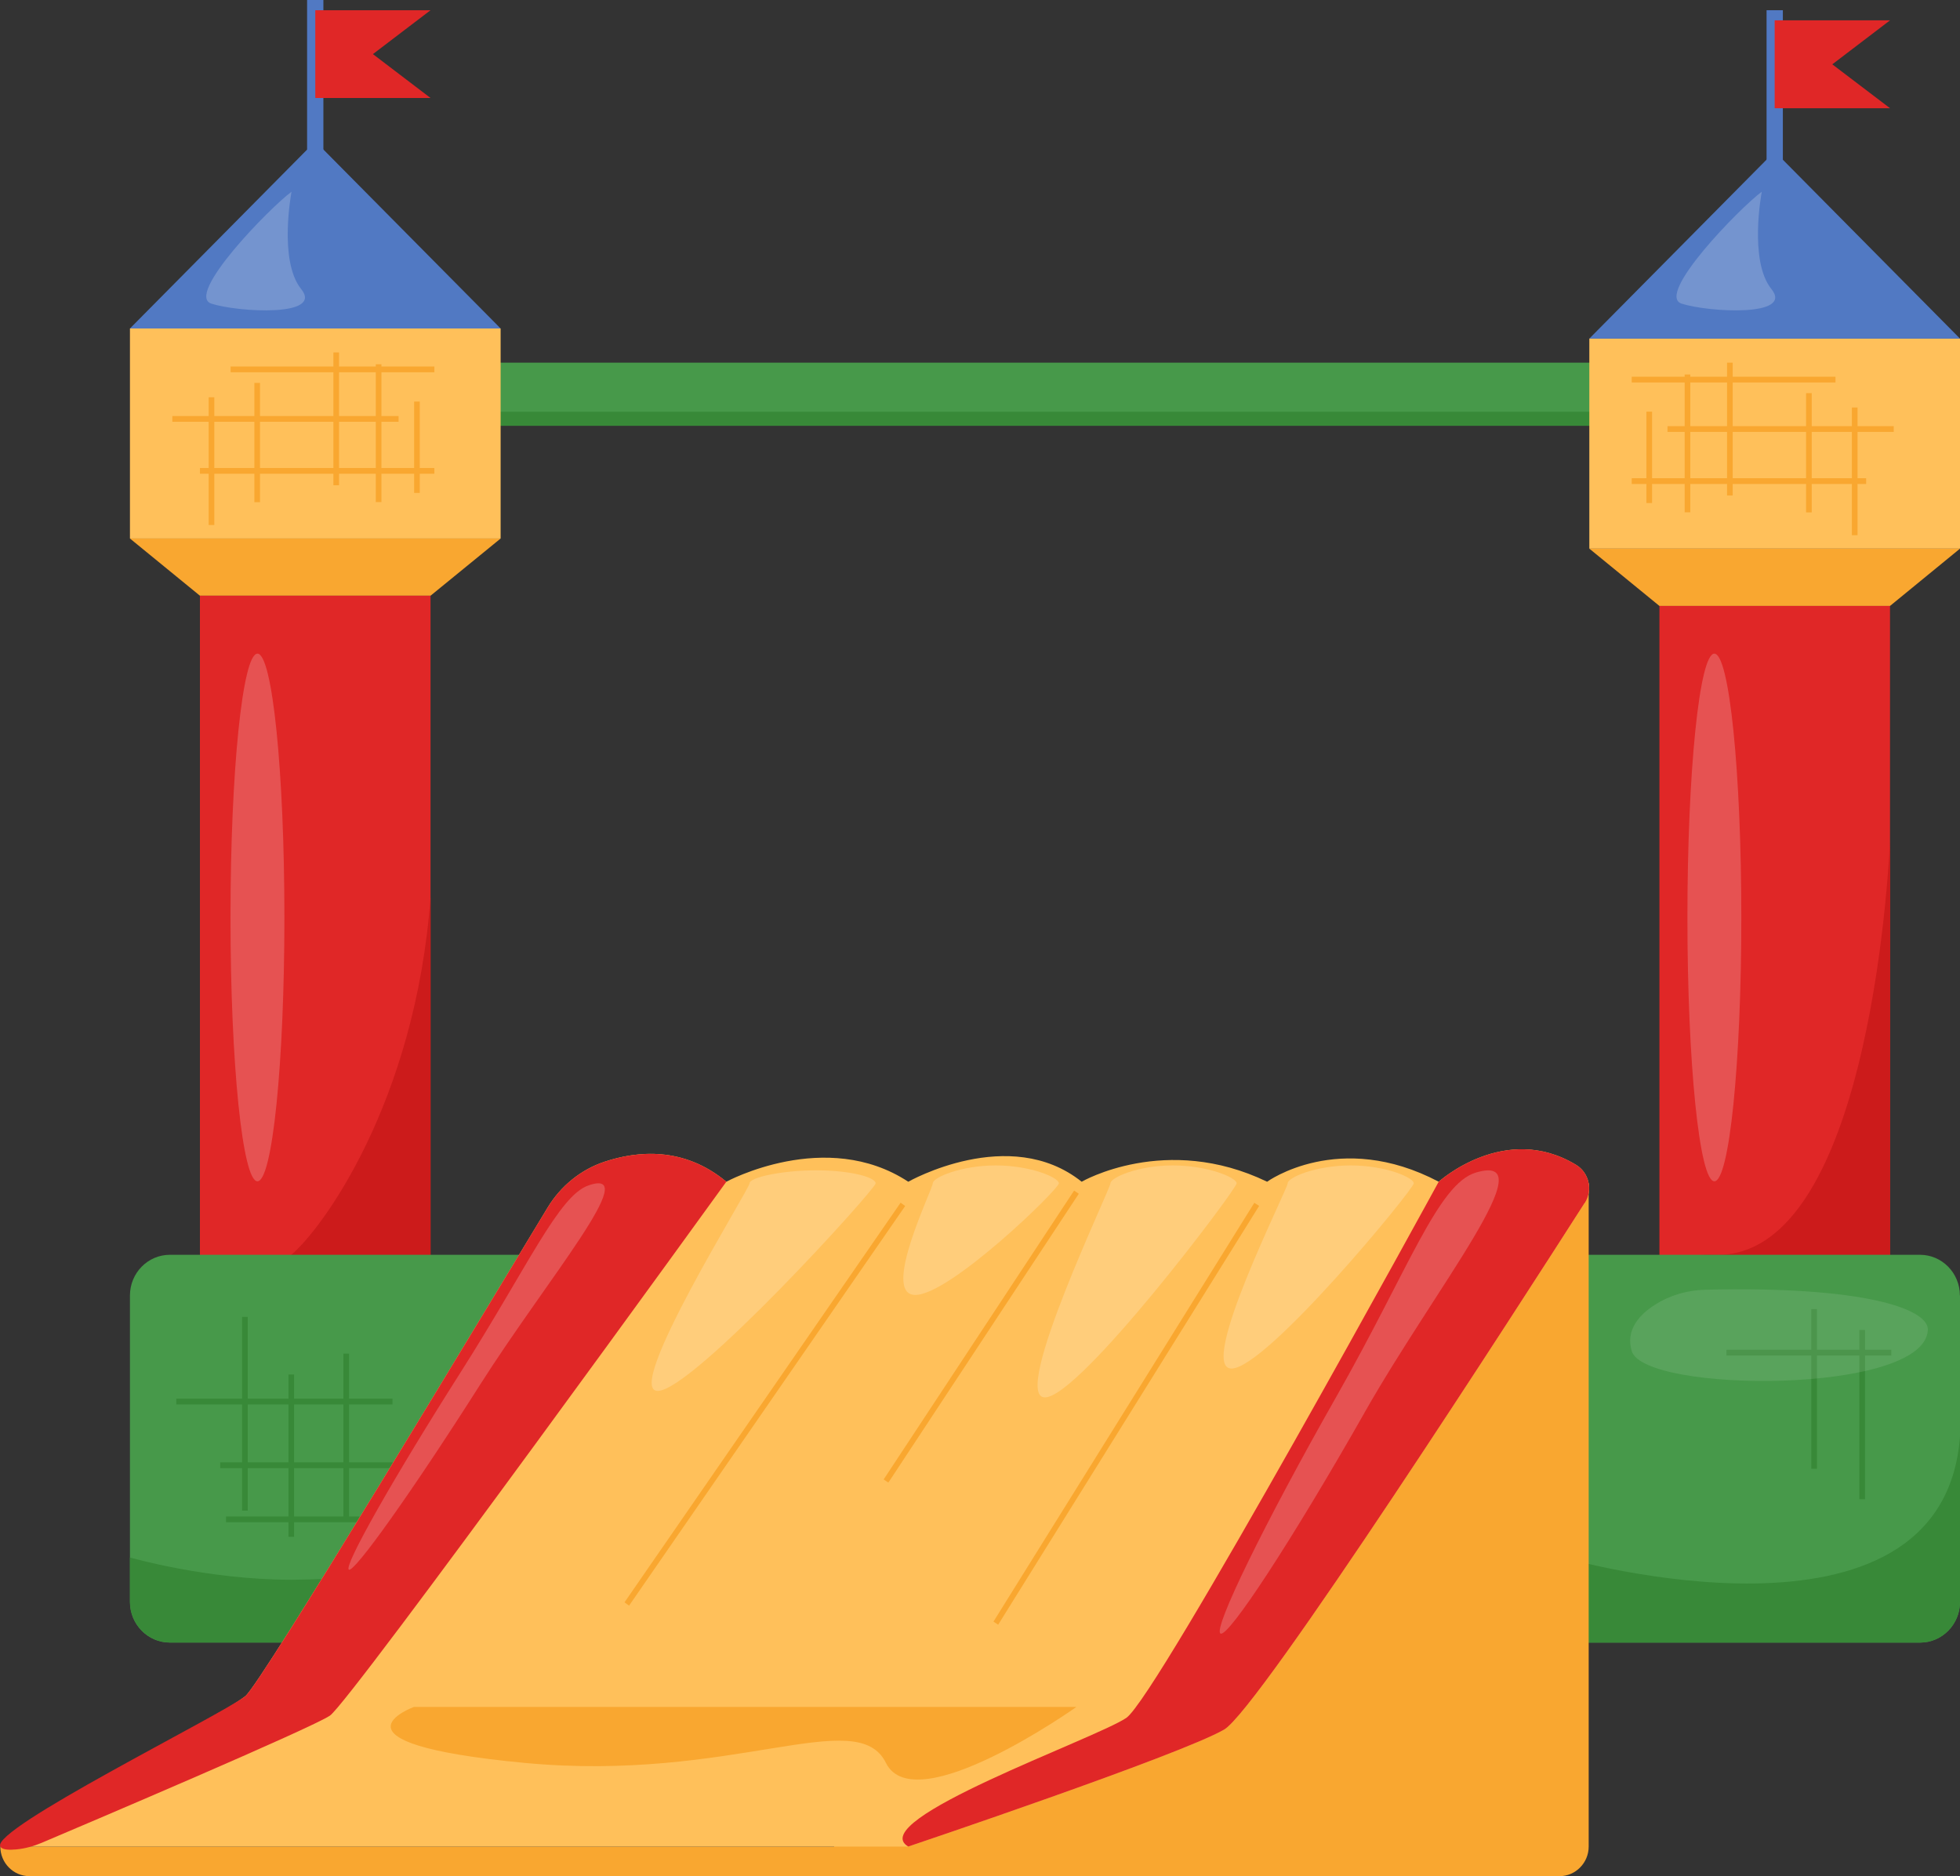
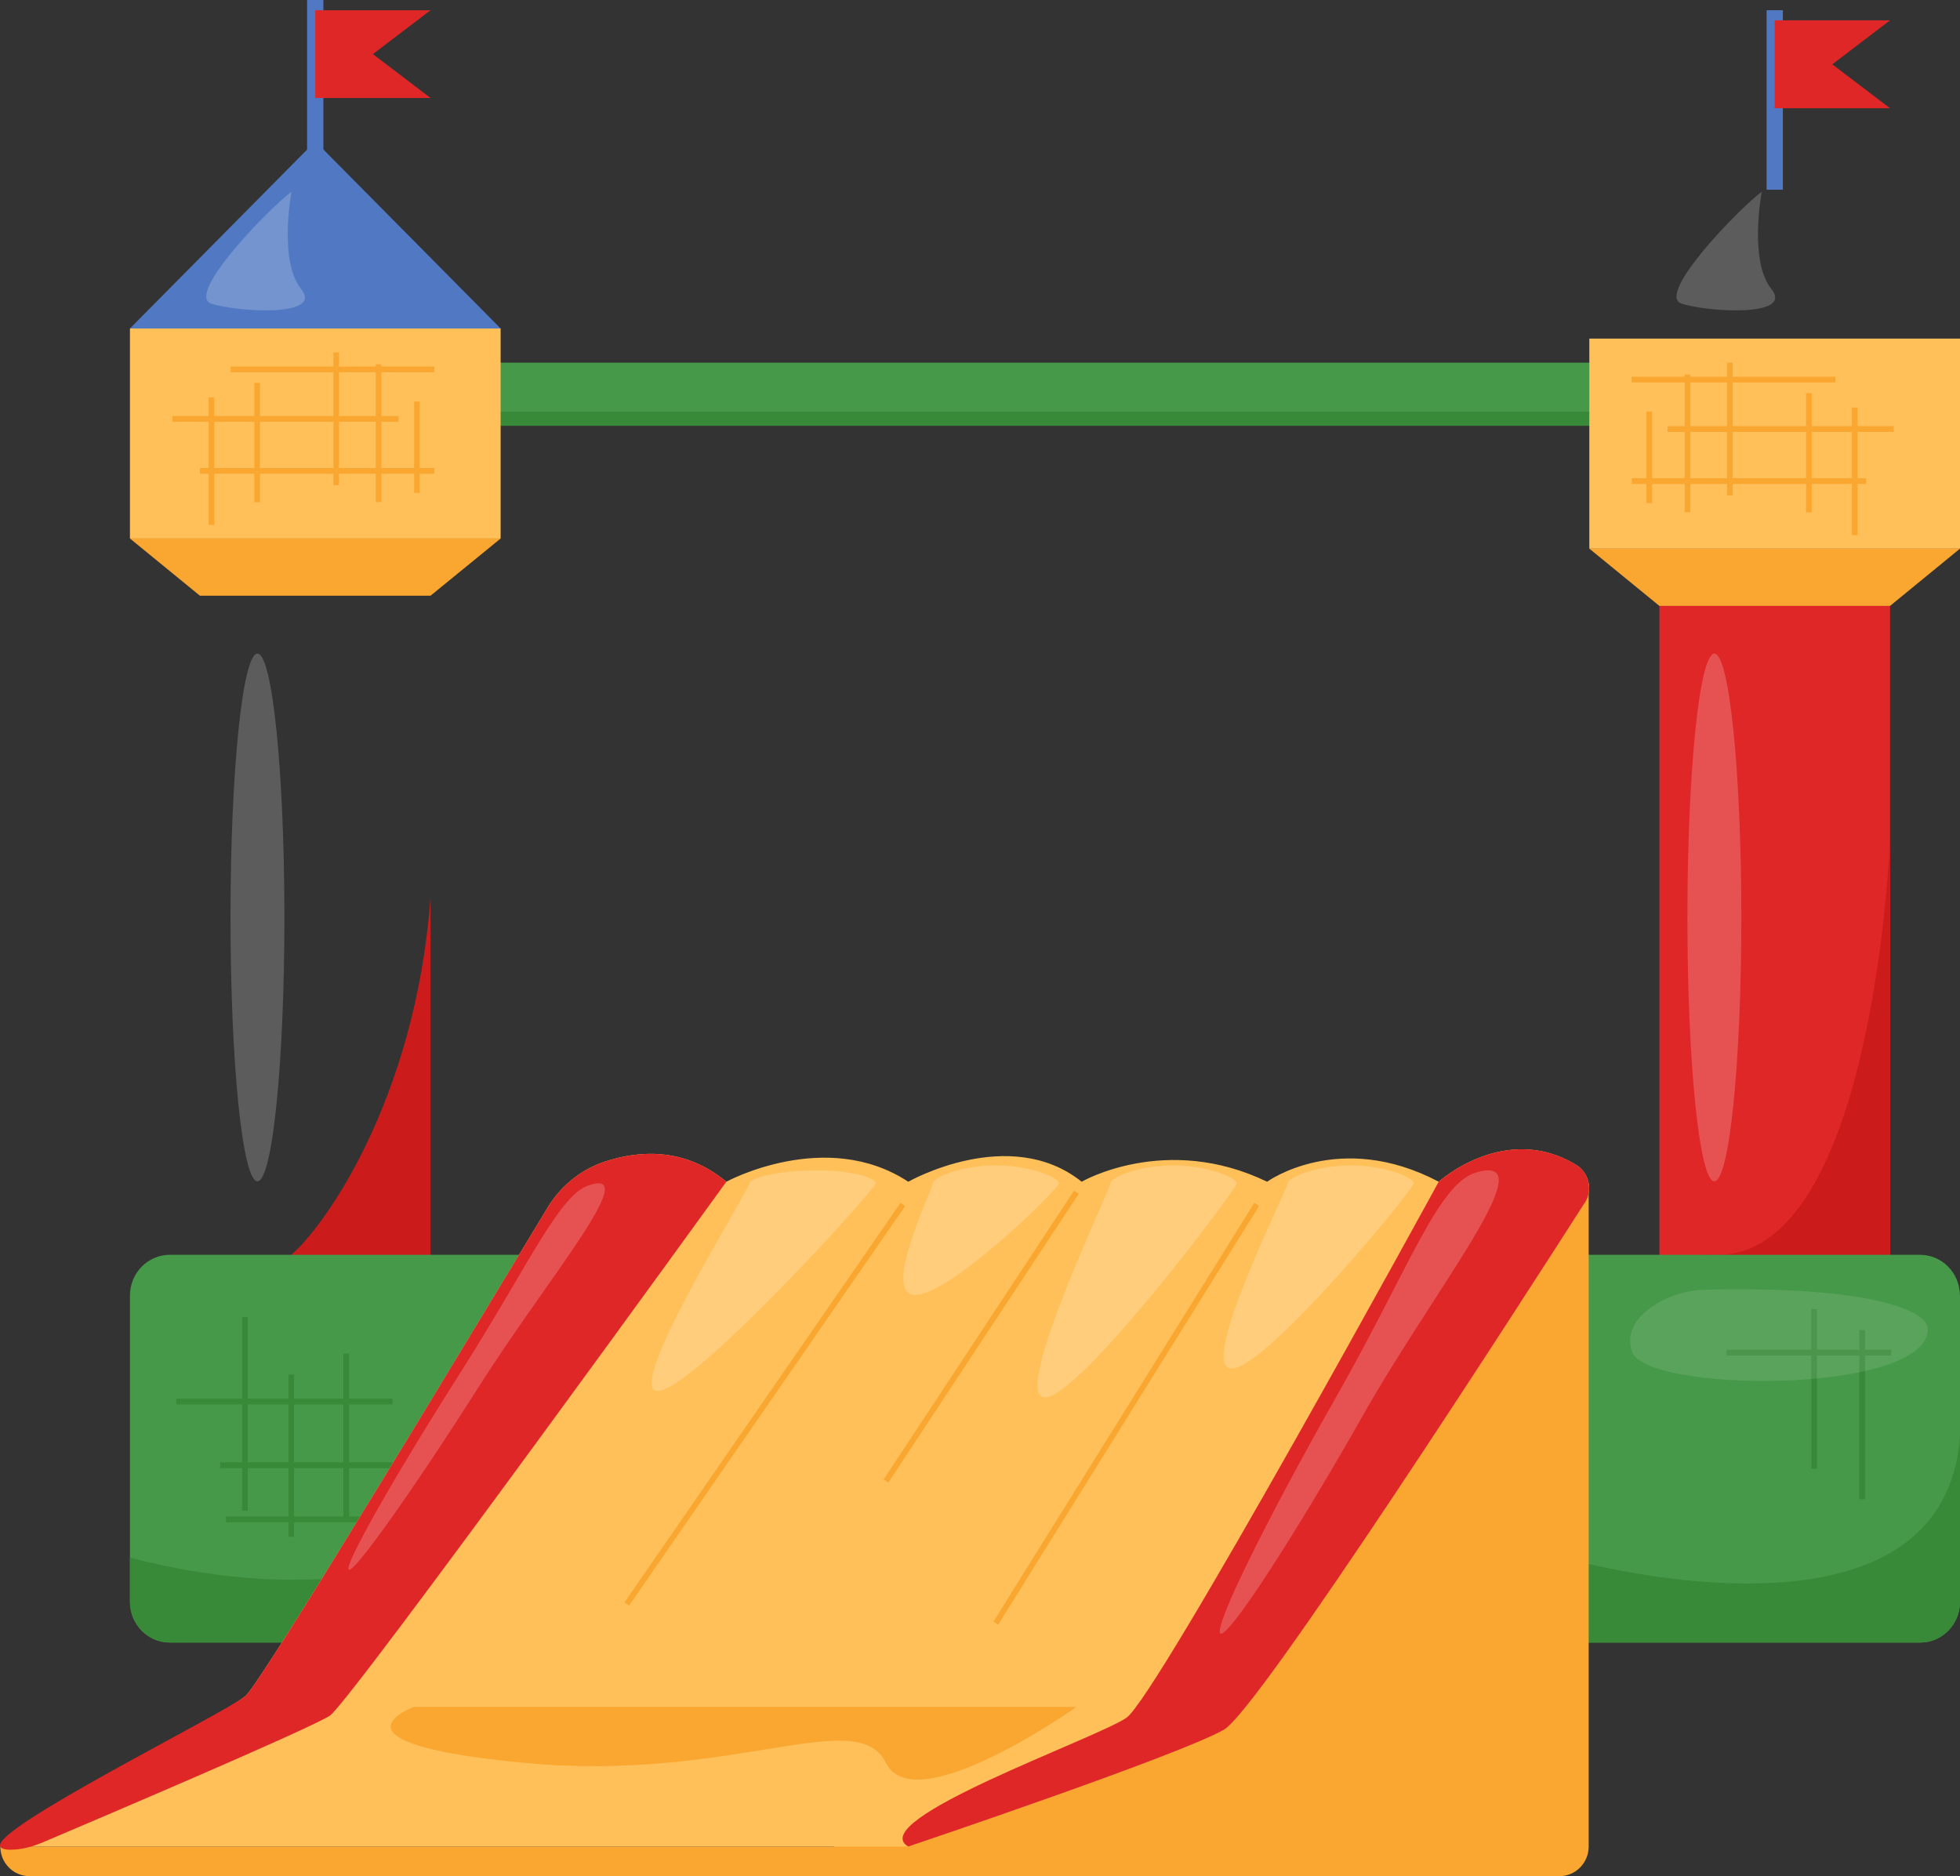
<svg xmlns="http://www.w3.org/2000/svg" id="_Слой_2" data-name="Слой 2" viewBox="0 0 184.01 176.15">
  <rect x="0" y="0" width="184.01" height="176.15" fill="#333333" stroke="none" />
  <defs>
    <style> .cls-1 { opacity: .2; } .cls-1, .cls-2 { fill: #fff; } .cls-3 { fill: #47994a; } .cls-4 { fill: #ffc05a; } .cls-2 { opacity: .1; } .cls-5 { fill: #cc1b1b; } .cls-6 { fill: #388938; } .cls-7 { fill: #f9a730; } .cls-8 { fill: #5179c3; } .cls-9 { fill: #e02727; } </style>
  </defs>
  <g id="_Слой_1-2" data-name="Слой 1">
    <g id="Icon2">
      <g>
        <rect class="cls-6" x="45.36" y="35.37" width="105.13" height="4.61" />
        <rect class="cls-3" x="45.36" y="34.05" width="105.13" height="4.61" />
        <g>
          <rect class="cls-4" x="12.2" y="30.84" width="34.8" height="19.72" />
          <polygon class="cls-8" points="29.6 13.27 12.2 30.84 47 30.84 29.6 13.27" />
          <polygon class="cls-7" points="47 50.56 12.2 50.56 18.77 55.93 40.42 55.93 47 50.56" />
-           <rect class="cls-9" x="18.77" y="55.93" width="21.65" height="66.29" />
          <rect class="cls-8" x="28.83" width="1.53" height="16.85" />
          <polygon class="cls-9" points="35.01 5.08 40.42 9.2 29.6 9.2 29.6 .96 40.42 .96 35.01 5.08" />
          <g>
            <rect class="cls-7" x="19.59" y="37.3" width=".53" height="11.99" />
            <rect class="cls-7" x="23.88" y="35.95" width=".53" height="11.2" />
            <rect class="cls-7" x="31.3" y="33.09" width=".53" height="12.47" />
            <rect class="cls-7" x="35.28" y="34.2" width=".53" height="12.94" />
            <rect class="cls-7" x="38.88" y="37.7" width=".53" height="8.58" />
            <rect class="cls-7" x="21.65" y="34.41" width="19.13" height=".54" />
            <rect class="cls-7" x="16.18" y="39.06" width="21.24" height=".54" />
            <rect class="cls-7" x="18.77" y="43.94" width="22.01" height=".54" />
          </g>
          <path class="cls-5" d="M40.42,84.24v37.26l-4.88.72s-11.48-1.71-8.2-4.41c2.79-2.3,11.65-14.18,13.08-33.57Z" />
        </g>
        <g>
          <rect class="cls-4" x="149.21" y="31.79" width="34.8" height="19.72" />
-           <polygon class="cls-8" points="166.61 14.22 149.21 31.79 184.01 31.79 166.61 14.22" />
          <polygon class="cls-7" points="184.01 51.51 149.21 51.51 155.79 56.89 177.44 56.89 184.01 51.51" />
          <rect class="cls-9" x="155.79" y="56.89" width="21.65" height="66.29" />
          <rect class="cls-8" x="165.85" y=".96" width="1.53" height="16.85" />
          <polygon class="cls-9" points="172.02 6.04 177.44 10.16 166.61 10.16 166.61 1.91 177.44 1.91 172.02 6.04" />
          <g>
            <rect class="cls-7" x="173.86" y="38.26" width=".53" height="11.99" />
            <rect class="cls-7" x="169.56" y="36.91" width=".53" height="11.2" />
            <rect class="cls-7" x="162.14" y="34.05" width=".53" height="12.47" />
            <rect class="cls-7" x="158.16" y="35.16" width=".53" height="12.94" />
            <rect class="cls-7" x="154.57" y="38.65" width=".53" height="8.58" />
            <rect class="cls-7" x="153.19" y="35.37" width="19.13" height=".54" />
            <rect class="cls-7" x="156.55" y="40.01" width="21.24" height=".54" />
            <rect class="cls-7" x="153.19" y="44.9" width="22.01" height=".54" />
          </g>
          <path class="cls-5" d="M177.44,78.86v44.32h-13.51c-5.48-3.2-7.92-5.54-2.97-5.37,14.98.51,16.48-38.95,16.48-38.95Z" />
        </g>
        <path class="cls-3" d="M184.01,121.63v28.77c0,2.11-1.68,3.82-3.75,3.82H15.95c-2.07,0-3.75-1.71-3.75-3.82v-28.77c0-2.11,1.68-3.82,3.75-3.82h164.3c2.07,0,3.75,1.71,3.75,3.82Z" />
        <path class="cls-6" d="M184.01,134.87v15.53c0,2.11-1.68,3.82-3.75,3.82h-40.2l6.75-7.97s35.55,10.24,37.2-11.37Z" />
        <path class="cls-6" d="M56.79,146.24l-1.62,7.97H15.95c-2.07,0-3.75-1.71-3.75-3.82v-4.16s7.22,2.09,15.15,2.09c7.52,0,29.44-2.09,29.44-2.09Z" />
        <g>
          <g>
            <rect class="cls-6" x="170.05" y="122.91" width=".53" height="14.99" />
            <rect class="cls-6" x="174.56" y="124.87" width=".53" height="15.89" />
            <rect class="cls-6" x="162.09" y="126.73" width="15.47" height=".54" />
          </g>
          <g>
            <rect class="cls-6" x="22.73" y="123.64" width=".53" height="18.19" />
            <rect class="cls-6" x="27.08" y="129.05" width=".53" height="15.24" />
            <rect class="cls-6" x="32.24" y="127.09" width=".53" height="15.56" />
            <rect class="cls-6" x="16.55" y="131.32" width="20.3" height=".54" />
            <rect class="cls-6" x="20.67" y="137.3" width="25.21" height=".54" />
            <rect class="cls-6" x="21.22" y="142.38" width="15.63" height=".54" />
          </g>
        </g>
        <path class="cls-7" d="M78.31,111.1v62.27H.03c0,1.54,1.23,2.78,2.74,2.78h143.64c1.51,0,2.74-1.25,2.74-2.78v-62.27h-70.83Z" />
        <path class="cls-4" d="M148.77,112.94c-5.92,9.25-30.59,47.58-33.85,49.45-4.21,2.42-29.65,10.98-29.65,10.98H.03s20.64-12.29,23-14.12c1.48-1.15,22.32-35.89,28.38-45.87,1.23-2.03,3.12-3.57,5.35-4.31,3.04-1.01,7.42-1.46,11.43,1.88,0,0,9.35-5.08,17.08,0,0,0,9.51-5.41,16.28,0,0,0,7.9-4.59,17.41,0,0,0,6.77-4.92,16.11,0,0,0,6.21-5.63,12.89-1.59,1.23.74,1.6,2.37.82,3.59Z" />
        <path class="cls-9" d="M148.77,112.94c-5.92,9.25-30.59,47.58-33.85,49.45-4.21,2.42-29.65,10.98-29.65,10.98-4.19-2.46,17.57-10.11,20.47-12.08,2.9-1.97,29.33-50.34,29.33-50.34,0,0,6.21-5.63,12.89-1.59,1.23.74,1.6,2.37.82,3.59Z" />
        <path class="cls-9" d="M68.19,110.95s-35.29,48.82-37.22,50.13c-1.73,1.17-22.64,10.07-27.06,11.94-.76.32-1.56.54-2.39.62-.66.06-1.32.04-1.49-.27-.92-1.64,20.64-12.29,23-14.12,1.48-1.15,22.32-35.89,28.38-45.87,1.23-2.03,3.12-3.57,5.35-4.31,3.04-1.01,7.42-1.46,11.43,1.88Z" />
        <polygon class="cls-7" points="59.06 150.75 58.63 150.44 84.55 112.92 84.98 113.23 59.06 150.75" />
        <polygon class="cls-7" points="83.4 139.2 82.96 138.9 100.84 111.78 101.28 112.08 83.4 139.2" />
        <polygon class="cls-7" points="93.71 152.54 93.27 152.25 117.76 112.93 118.21 113.22 93.71 152.54" />
        <path class="cls-7" d="M101.06,160.26h-62.2s-9.24,3.39,10.34,5.25c19.58,1.87,31.25-5.51,33.97,0,2.72,5.51,17.89-5.25,17.89-5.25Z" />
        <g>
          <path class="cls-1" d="M128.12,132.61c-6.75,11.89-12.82,21.19-13.54,20.76-.72-.43,4.16-10.41,10.92-22.31,6.75-11.89,9.51-19.92,13.06-20.97,6.65-1.97-3.68,10.62-10.44,22.51Z" />
          <path class="cls-1" d="M45.07,130.01c-6.3,9.92-11.82,17.69-12.32,17.36-.5-.33,4.2-8.63,10.51-18.55,6.3-9.92,9.2-16.56,11.98-17.52,5.19-1.8-3.87,8.79-10.17,18.71Z" />
          <path class="cls-2" d="M155.36,122.51c1.42-.91,3.06-1.38,4.74-1.42,14.93-.36,20.99,1.81,20.89,3.78-.29,6.08-26.61,5.94-27.8,1.98-.59-1.98.71-3.41,2.17-4.34Z" />
          <path class="cls-1" d="M82.21,111.1c0,.55-17.19,19.49-20.46,19.49s8.62-18.94,8.62-19.49,3-1.22,6.27-1.22,5.57.67,5.57,1.22Z" />
          <path class="cls-1" d="M99.41,111.1c0,.55-10.21,10.48-13.48,10.48s1.64-9.93,1.64-10.48,2.65-1.68,5.92-1.68,5.92,1.14,5.92,1.68Z" />
          <path class="cls-1" d="M116.1,111.1c0,.55-14.73,20.1-18,20.1s6.15-19.56,6.15-20.1,2.59-1.68,5.86-1.68,5.99,1.14,5.99,1.68Z" />
          <path class="cls-1" d="M132.73,111.1c0,.55-13.84,17.39-17.11,17.39s5.27-16.84,5.27-17.39,2.65-1.68,5.92-1.68,5.92,1.14,5.92,1.68Z" />
          <path class="cls-1" d="M26.7,86.14c0,13.68-1.13,24.77-2.53,24.77s-2.53-11.09-2.53-24.77,1.13-24.77,2.53-24.77,2.53,11.09,2.53,24.77Z" />
          <path class="cls-1" d="M163.48,86.14c0,13.68-1.13,24.77-2.53,24.77s-2.53-11.09-2.53-24.77,1.13-24.77,2.53-24.77,2.53,11.09,2.53,24.77Z" />
          <path class="cls-1" d="M27.37,18c-2.04,1.5-10.04,9.7-7.52,10.51,2.52.81,10.57,1.27,8.42-1.38-2.14-2.66-.9-9.12-.9-9.12Z" />
-           <path class="cls-1" d="M165.4,18c-2.04,1.5-10.04,9.7-7.52,10.51,2.52.81,10.57,1.27,8.42-1.38-2.14-2.66-.9-9.12-.9-9.12Z" />
+           <path class="cls-1" d="M165.4,18c-2.04,1.5-10.04,9.7-7.52,10.51,2.52.81,10.57,1.27,8.42-1.38-2.14-2.66-.9-9.12-.9-9.12" />
        </g>
      </g>
    </g>
  </g>
</svg>